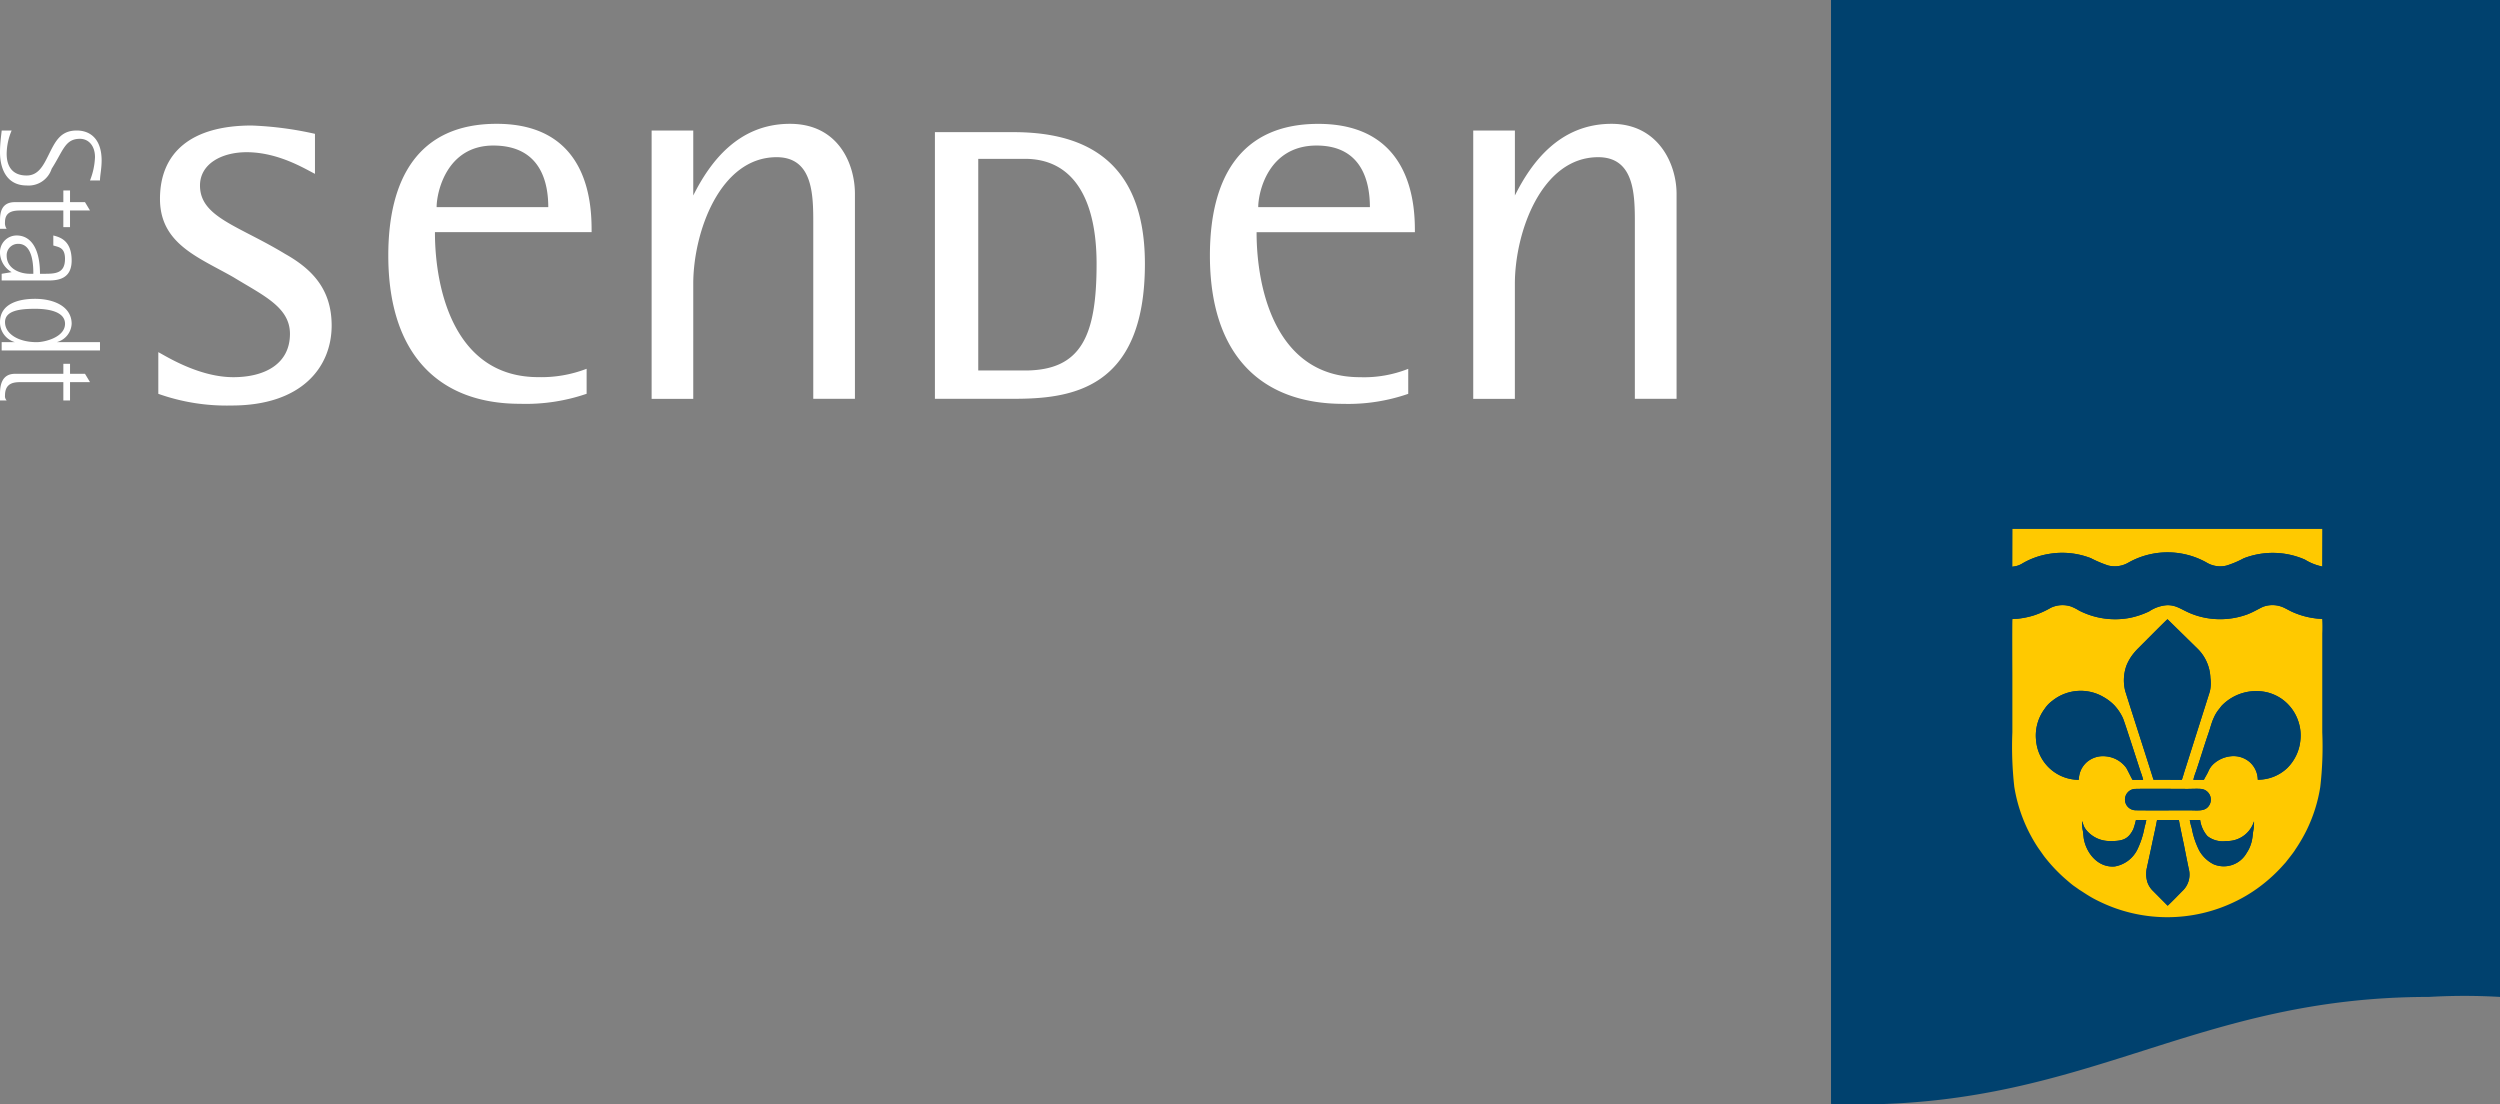
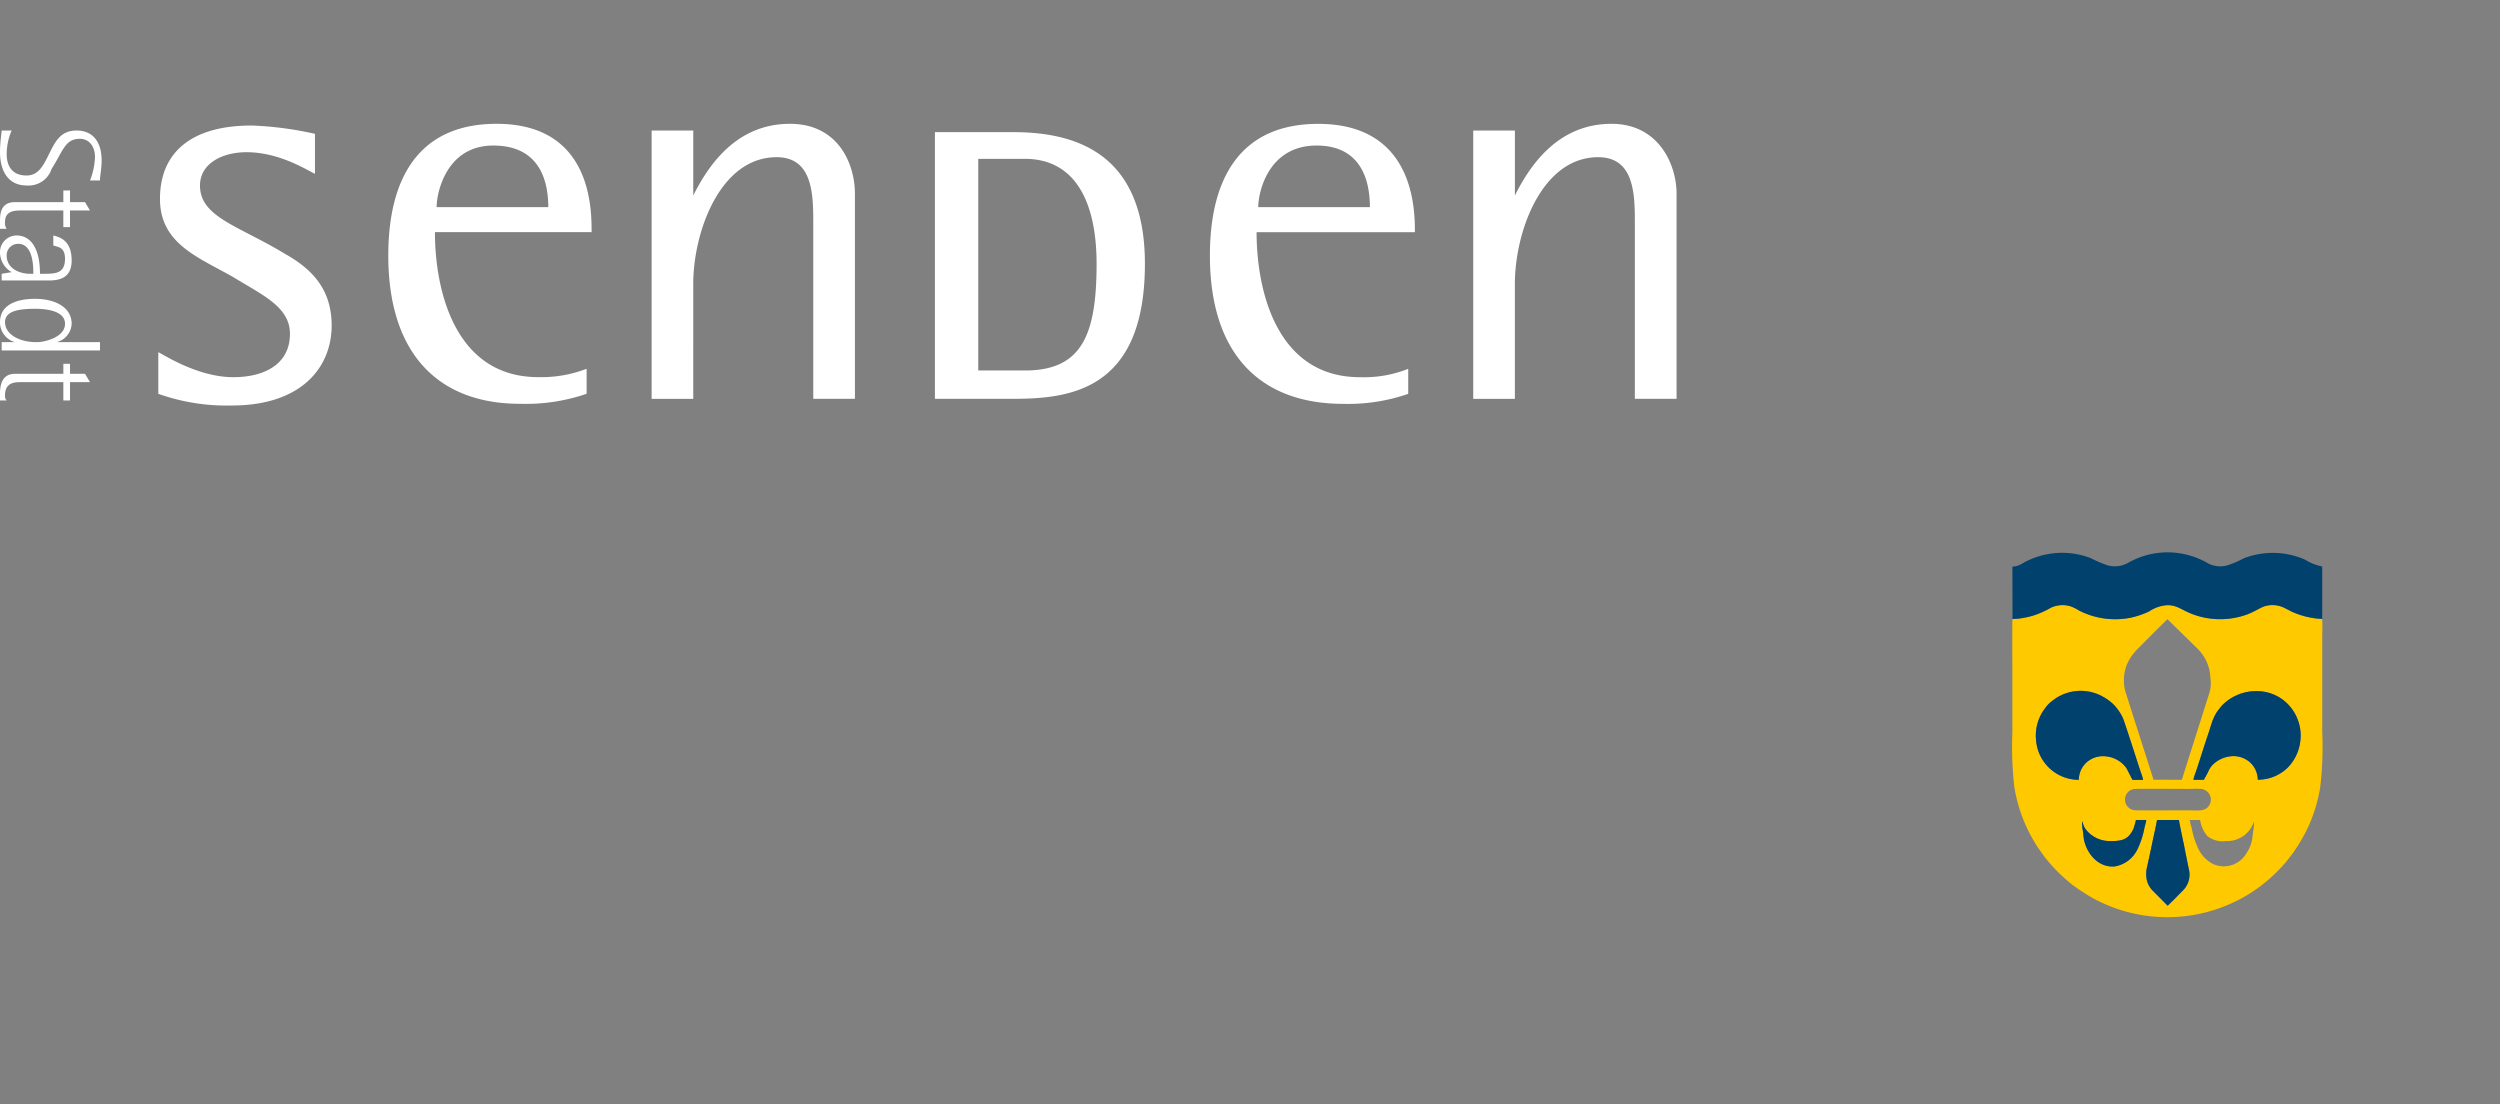
<svg xmlns="http://www.w3.org/2000/svg" width="314.631" height="139" viewBox="0 0 314.631 139">
  <rect x="0" y="0" width="314.631" height="139" fill="#808080" stroke="none" />
  <g id="footer-logo-stadt" transform="translate(0 0)">
    <path id="Pfad_997" data-name="Pfad 997" d="M220.115,131.318h5.874c6.081,0,9.019,5.037,9.019,13.216,0,9.016-1.891,13.422-9.019,13.422h-5.874V131.318Zm-5.454,30.2h9.86c7.128,0,16.568-1.051,16.568-16.988,0-13.843-8.6-16.571-16.568-16.571h-9.86v33.559Zm-116.821.21a.769.769,0,0,1-.21-.627c0-1.681,1.257-1.681,2.095-1.681h5.247v2.308h.841v-2.308h2.515l-.63-1.047h-1.884v-1.261h-.841v1.261H98.888c-1.678,0-1.888,1.468-1.888,2.515v.841Zm-.631-7.338v1.047h12.375v-1.047h-5.454a2.511,2.511,0,0,0,1.888-2.312c0-2.095-2.1-3.142-4.613-3.142-2.1,0-4.406.63-4.406,2.935a2.583,2.583,0,0,0,1.888,2.518Zm4.2-4.2c1.884,0,3.776.424,3.776,1.888,0,1.681-2.518,2.312-3.569,2.312-2.308,0-3.983-1.051-3.983-2.518s1.888-1.681,3.776-1.681Zm-4.2-4.406v.844h5.87c1.261,0,2.939-.214,2.939-2.515,0-2.522-1.468-2.939-2.308-3.149v1.257c.63.21,1.471.21,1.471,1.678,0,1.884-1.261,1.884-2.729,1.884h-.42c0-3.352-1.261-4.82-2.935-4.82a2.1,2.1,0,0,0-2.1,2.1,2.9,2.9,0,0,0,1.468,2.515l-1.257.207Zm3.562,0c-1.254,0-2.932-.623-2.932-2.3a1.432,1.432,0,0,1,1.464-1.468c1.891,0,1.891,2.935,1.891,3.772Zm-2.932-5.66a1.259,1.259,0,0,1-.21-.837c0-1.468,1.257-1.468,2.095-1.468h5.247v2.095h.841v-2.095h2.515l-.63-1.051h-1.884V135.3h-.841v1.468H98.888c-1.678,0-1.888,1.257-1.888,2.308v1.047Zm11.744-6.084c0-.623.207-1.468.207-2.515,0-2.515-1.257-3.772-3.145-3.772-2.095,0-2.725,1.464-3.566,3.145-.627,1.257-1.257,2.518-2.725,2.518-1.888,0-2.515-1.261-2.515-2.729a7.642,7.642,0,0,1,.627-2.935H97.21c0,.207-.21,1.464-.21,2.725,0,2.095.841,4.193,3.356,4.193a3.045,3.045,0,0,0,3.145-2.1c1.471-2.3,1.681-3.772,3.566-3.772,1.051,0,1.888.841,1.888,2.308a8.831,8.831,0,0,1-.627,2.932Zm61.244,23.7a15.845,15.845,0,0,1-6.084,1.051c-10.49,0-13.005-10.907-13.005-18.249h19.717c0-2.935,0-13.632-11.955-13.632-9.86,0-13.632,6.921-13.632,16.568,0,12.585,6.5,18.669,16.568,18.669a23.544,23.544,0,0,0,8.392-1.261v-3.145ZM151.95,137.4c0-1.881,1.257-7.755,7.131-7.755,6.084,0,6.921,4.823,6.921,7.755Zm27.058,24.123h5.24V147.052c0-6.5,3.359-15.941,10.491-15.941,4.613,0,4.613,4.823,4.613,8.385v22.025h5.243v-25.8c0-3.776-2.095-8.809-8.179-8.809-6.5,0-10.067,4.82-12.168,9.019v-8.179h-5.24v33.766Zm95.22-3.776a15.087,15.087,0,0,1-6.084,1.051c-10.487,0-13-10.907-13-18.249h19.923c0-2.725,0-13.632-12.161-13.632-9.86,0-13.636,6.921-13.636,16.568,0,12.585,6.5,18.669,16.778,18.669a23.089,23.089,0,0,0,8.182-1.261v-3.145ZM255.352,137.4c0-1.881,1.257-7.755,7.342-7.755,5.871,0,6.711,4.823,6.711,7.755Zm27.055,24.123h5.243V147.052c0-6.5,3.356-15.941,10.487-15.941,4.613,0,4.613,4.823,4.613,8.385v22.025H308v-25.8c0-3.776-2.308-8.809-8.182-8.809-6.5,0-10.067,4.82-12.165,9.019v-8.179h-5.243v33.766ZM136.64,128.172a43.149,43.149,0,0,0-7.972-1.047c-7.548,0-11.534,3.356-11.534,9.23,0,5.66,4.827,7.342,9.23,9.853,3.776,2.312,7.128,3.779,7.128,7.135,0,3.772-3.142,5.454-7.128,5.454-4.4,0-8.6-2.729-9.44-3.149v5.244a25.731,25.731,0,0,0,9.23,1.471c8.809,0,12.585-4.823,12.585-10.07,0-4.613-2.518-7.128-5.87-9.016-5.877-3.566-10.7-4.616-10.7-8.6,0-2.725,2.725-4.193,5.87-4.193,3.986,0,7.342,2.095,8.6,2.725v-5.033Z" transform="translate(-97 -111.328)" fill="#fff" />
-     <path id="Pfad_998" data-name="Pfad 998" d="M246.983,122.465H162.789v138.93c1.089.046,2.2.07,3.349.07,29.289,0,42.6-13.534,71.9-13.534a76.245,76.245,0,0,1,8.949,0V122.465Z" transform="translate(67.648 -122.465)" fill="#00416e" fill-rule="evenodd" />
    <path id="Pfad_999" data-name="Pfad 999" d="M180.72,155.738a5.959,5.959,0,0,1,1.468,1.117,6.19,6.19,0,0,1,1.037,1.562c.2.445,1.9,5.755,2.238,6.788a7.679,7.679,0,0,1,.312.988h-1.338c-.2-.34-.68-1.359-.809-1.534a3.587,3.587,0,0,0-2.571-1.429,3.117,3.117,0,0,0-2.4.757,3.069,3.069,0,0,0-.68.9,3.113,3.113,0,0,0-.3,1.3,5.4,5.4,0,0,1-5.377-4.942,5.636,5.636,0,0,1,1.086-4,3.988,3.988,0,0,1,.942-.988,5.7,5.7,0,0,1,6.389-.529Zm6.357,10.441c-1.166-3.709-2.378-7.419-3.552-11.142a5.471,5.471,0,0,1,.151-3.226,6.131,6.131,0,0,1,.645-1.191,7.677,7.677,0,0,1,.841-.984c.105-.105,3.541-3.569,3.681-3.653.126.14.312.3.448.445l3.243,3.18a5.434,5.434,0,0,1,1.706,3.776,4.572,4.572,0,0,1-.07,1.681l-3.093,9.755c-.151.445-.277.942-.434,1.373l-3.566-.014Zm-2.469,1.173c.371-.056,5.765-.014,6.746-.014.518,0,1.191-.042,1.685,0a1.353,1.353,0,0,1,1.1,1.979c-.494.918-1.419.715-2.666.715-.609,0-6.308.028-6.746-.011a1.346,1.346,0,0,1-.116-2.669Zm7.037,3.9h1.3a3.913,3.913,0,0,0,.921,2.032,3.132,3.132,0,0,0,2.364.617,3.527,3.527,0,0,0,3.391-2.189l.105-.287a5.449,5.449,0,0,1-.081,1.131c-.07.361-.084.729-.151,1.089a4.425,4.425,0,0,1-.694,1.748,3.3,3.3,0,0,1-4.151,1.433,4.27,4.27,0,0,1-1.856-1.8,10.439,10.439,0,0,1-.911-2.767,6.944,6.944,0,0,1-.242-1Zm-13.562.144a5.876,5.876,0,0,1,.2.557,2.466,2.466,0,0,0,.266.473,3.789,3.789,0,0,0,3.009,1.475c1.625.028,2.34-.214,2.974-1.485a9.485,9.485,0,0,0,.336-1.163h1.3c-.035.3-.161.683-.231.991a10.688,10.688,0,0,1-.911,2.76,3.9,3.9,0,0,1-2.816,2.091c-2.119.189-3.573-1.674-3.9-3.464-.056-.347-.067-.732-.137-1.089a5.066,5.066,0,0,1-.091-1.145Zm9.443-.144h2.746c.06.427.494,2.49.624,3.079.207,1.047.4,2.049.623,3.1a2.824,2.824,0,0,1-.8,2.75c-.624.631-1.226,1.257-1.86,1.86l-1.832-1.846a2.82,2.82,0,0,1-.729-1.145,3.536,3.536,0,0,1-.081-1.664c.221-1.016.438-2.021.659-3.051s.462-2.077.644-3.079Zm4.869-6.028c.543-1.59,1.051-3.3,1.59-4.862.221-.627.392-1.345.658-1.93a4.522,4.522,0,0,1,.725-1.191c.116-.14.175-.245.287-.371a6.052,6.052,0,0,1,5.709-1.692,5.651,5.651,0,0,1,1.765.774,5.591,5.591,0,0,1,2.2,2.967,5.466,5.466,0,0,1,.231,2.3,5.681,5.681,0,0,1-1.674,3.51,5.35,5.35,0,0,1-3.688,1.447,3.011,3.011,0,0,0-.991-2.193,3.113,3.113,0,0,0-2.4-.757,3.828,3.828,0,0,0-2.168.96,2.687,2.687,0,0,0-.669.956c-.161.361-.392.708-.553,1.047h-1.327a7.882,7.882,0,0,1,.3-.97ZM174.138,144.55a11.205,11.205,0,0,1-2.147.96,10.462,10.462,0,0,1-1.912.4c-.231.032-.532.018-.75.063-.046.256-.014,6.631-.014,7.089v7.135a45.535,45.535,0,0,0,.242,6.876,19.476,19.476,0,0,0,3,7.678l.739,1.044a20.063,20.063,0,0,0,2.574,2.767c.228.2.942.827,1.208,1l.266.186c.186.126.347.259.543.371.357.231.7.459,1.082.69a12.528,12.528,0,0,0,1.152.627,19.5,19.5,0,0,0,17.335.031,18.153,18.153,0,0,0,2.273-1.317c.091-.06.161-.116.252-.172a19.938,19.938,0,0,0,3.1-2.694l.634-.7c.277-.357.935-1.173,1.152-1.52.06-.1.116-.186.175-.27a20.339,20.339,0,0,0,1.313-2.277,19.153,19.153,0,0,0,1.706-5.4,43.994,43.994,0,0,0,.256-6.89V147.745a17.858,17.858,0,0,0-.014-1.79c-.182-.031-.494-.031-.7-.06a10.149,10.149,0,0,1-3.058-.83c-.347-.158-.659-.343-1.016-.515a3.393,3.393,0,0,0-2.55-.172c-.424.14-1.2.655-2.109,1a9.932,9.932,0,0,1-5.408.4c-2.585-.546-3.044-1.562-4.634-1.562a4.621,4.621,0,0,0-2.308.785,10.736,10.736,0,0,1-2.319.792,9.956,9.956,0,0,1-6.494-.9,5.98,5.98,0,0,0-1.026-.515,3.432,3.432,0,0,0-2.546.172Z" transform="translate(83.946 -68.052)" fill="#ffc900" fill-rule="evenodd" />
-     <path id="Pfad_1000" data-name="Pfad 1000" d="M183.9,145.712a10.047,10.047,0,0,1,9.793-.042,3.34,3.34,0,0,0,2.539.417,11.858,11.858,0,0,0,2.179-.918,10.107,10.107,0,0,1,7.7.158,6.809,6.809,0,0,0,2.179.872l.014-4.729H169.319l-.014,4.746a2.671,2.671,0,0,0,1.166-.347,9.681,9.681,0,0,1,3.391-1.247,9.929,9.929,0,0,1,5.328.532,15.013,15.013,0,0,0,2.158.914,3.417,3.417,0,0,0,2.557-.357Z" transform="translate(83.956 -74.902)" fill="#ffc900" fill-rule="evenodd" />
-     <path id="Pfad_1001" data-name="Pfad 1001" d="M179.254,145.159c-.137-.147-.322-.3-.448-.445-.14.084-3.576,3.548-3.681,3.653a7.679,7.679,0,0,0-.841.984,6.132,6.132,0,0,0-.645,1.191,5.471,5.471,0,0,0-.151,3.226c1.173,3.723,2.385,7.433,3.552,11.142l3.566.014c.158-.431.284-.928.434-1.373l3.093-9.755a4.572,4.572,0,0,0,.07-1.681,5.434,5.434,0,0,0-1.706-3.776l-3.243-3.18Z" transform="translate(93.983 -66.783)" fill="#00416e" fill-rule="evenodd" />
    <path id="Pfad_1002" data-name="Pfad 1002" d="M180.062,149.141a5.958,5.958,0,0,0-1.468-1.117,5.7,5.7,0,0,0-6.389.529,3.987,3.987,0,0,0-.942.988,5.636,5.636,0,0,0-1.086,4,5.4,5.4,0,0,0,5.377,4.942,3.113,3.113,0,0,1,.3-1.3,3.068,3.068,0,0,1,.68-.9,3.117,3.117,0,0,1,2.4-.757,3.587,3.587,0,0,1,2.571,1.429c.13.175.613,1.194.809,1.534h1.338a7.68,7.68,0,0,0-.312-.988c-.336-1.033-2.042-6.343-2.238-6.788a6.19,6.19,0,0,0-1.037-1.562Z" transform="translate(86.071 -60.338)" fill="#00416e" fill-rule="evenodd" />
    <path id="Pfad_1003" data-name="Pfad 1003" d="M178.358,150.713c-.266.585-.438,1.3-.658,1.93-.539,1.562-1.047,3.272-1.59,4.862a7.881,7.881,0,0,0-.3.97h1.327c.161-.34.392-.687.553-1.047a2.687,2.687,0,0,1,.669-.956,3.828,3.828,0,0,1,2.168-.96,3.113,3.113,0,0,1,2.4.757,3.011,3.011,0,0,1,.991,2.193,5.35,5.35,0,0,0,3.688-1.447,5.681,5.681,0,0,0,1.674-3.51,5.467,5.467,0,0,0-.231-2.3,5.59,5.59,0,0,0-2.2-2.967,5.651,5.651,0,0,0-1.765-.774,6.052,6.052,0,0,0-5.709,1.692c-.112.126-.172.231-.287.371a4.522,4.522,0,0,0-.725,1.191Z" transform="translate(100.231 -60.333)" fill="#00416e" fill-rule="evenodd" />
-     <path id="Pfad_1004" data-name="Pfad 1004" d="M181.22,150.824c-.981,0-6.375-.042-6.746.014a1.346,1.346,0,0,0,.116,2.669c.438.039,6.137.011,6.746.011,1.247,0,2.172.2,2.666-.715a1.353,1.353,0,0,0-1.1-1.979c-.494-.042-1.166,0-1.685,0Z" transform="translate(94.079 -51.538)" fill="#00416e" fill-rule="evenodd" />
    <path id="Pfad_1005" data-name="Pfad 1005" d="M178.226,151.928H175.48c-.182,1-.438,2.063-.644,3.079s-.438,2.035-.659,3.051a3.536,3.536,0,0,0,.081,1.664,2.82,2.82,0,0,0,.729,1.145l1.832,1.846c.634-.6,1.236-1.229,1.86-1.86a2.824,2.824,0,0,0,.8-2.75c-.221-1.047-.417-2.049-.623-3.1-.13-.588-.564-2.652-.624-3.079Z" transform="translate(95.991 -48.729)" fill="#00416e" fill-rule="evenodd" />
    <path id="Pfad_1006" data-name="Pfad 1006" d="M178.755,155.679a10.687,10.687,0,0,0,.911-2.76c.07-.308.2-.69.231-.991h-1.3a9.485,9.485,0,0,1-.336,1.163c-.634,1.271-1.349,1.513-2.974,1.485a3.789,3.789,0,0,1-3.009-1.475,2.465,2.465,0,0,1-.266-.473,5.876,5.876,0,0,0-.2-.557,5.065,5.065,0,0,0,.091,1.145c.07.357.081.743.137,1.089.326,1.79,1.779,3.653,3.9,3.464a3.9,3.9,0,0,0,2.816-2.091Z" transform="translate(90.216 -48.729)" fill="#00416e" fill-rule="evenodd" />
-     <path id="Pfad_1007" data-name="Pfad 1007" d="M176.832,155.7a4.27,4.27,0,0,0,1.856,1.8,3.3,3.3,0,0,0,4.151-1.433,4.425,4.425,0,0,0,.694-1.748c.067-.361.081-.729.151-1.089a5.449,5.449,0,0,0,.081-1.131l-.105.287a3.527,3.527,0,0,1-3.391,2.189,3.132,3.132,0,0,1-2.364-.617,3.913,3.913,0,0,1-.921-2.032h-1.3a6.943,6.943,0,0,0,.242,1,10.439,10.439,0,0,0,.911,2.767Z" transform="translate(99.91 -48.729)" fill="#00416e" fill-rule="evenodd" />
    <path id="Pfad_1008" data-name="Pfad 1008" d="M208.3,150.7v-6.606a6.809,6.809,0,0,1-2.179-.872,10.107,10.107,0,0,0-7.7-.158,11.858,11.858,0,0,1-2.179.918,3.34,3.34,0,0,1-2.539-.417,10.047,10.047,0,0,0-9.793.042,3.417,3.417,0,0,1-2.557.357,15.013,15.013,0,0,1-2.158-.914,9.929,9.929,0,0,0-5.328-.532,9.681,9.681,0,0,0-3.391,1.247,2.671,2.671,0,0,1-1.166.347l.014,6.6c.217-.046.518-.032.75-.063a10.463,10.463,0,0,0,1.912-.4,11.206,11.206,0,0,0,2.147-.96,3.432,3.432,0,0,1,2.546-.172,5.979,5.979,0,0,1,1.026.515,9.956,9.956,0,0,0,6.494.9,10.736,10.736,0,0,0,2.319-.792,4.621,4.621,0,0,1,2.308-.785c1.59,0,2.049,1.016,4.634,1.562a9.932,9.932,0,0,0,5.408-.4c.911-.347,1.685-.862,2.109-1a3.393,3.393,0,0,1,2.55.172c.357.172.669.357,1.016.515a10.148,10.148,0,0,0,3.058.83c.207.028.518.028.7.06Z" transform="translate(83.956 -72.796)" fill="#00416e" fill-rule="evenodd" />
  </g>
</svg>